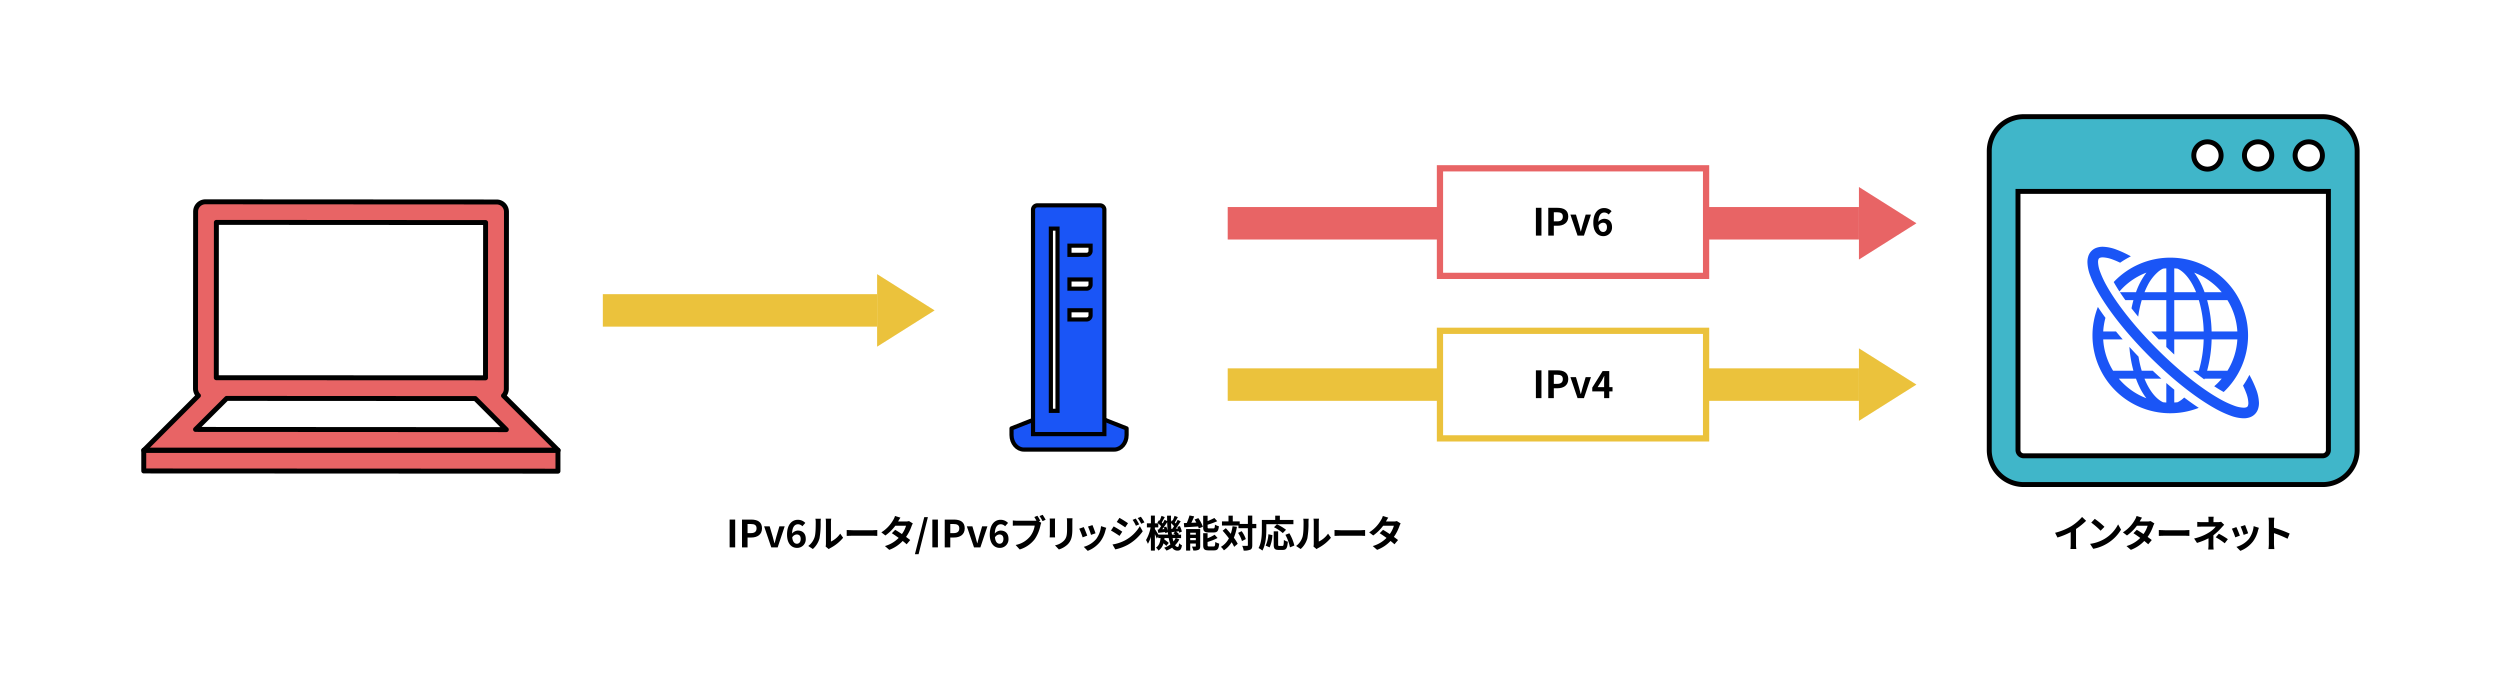
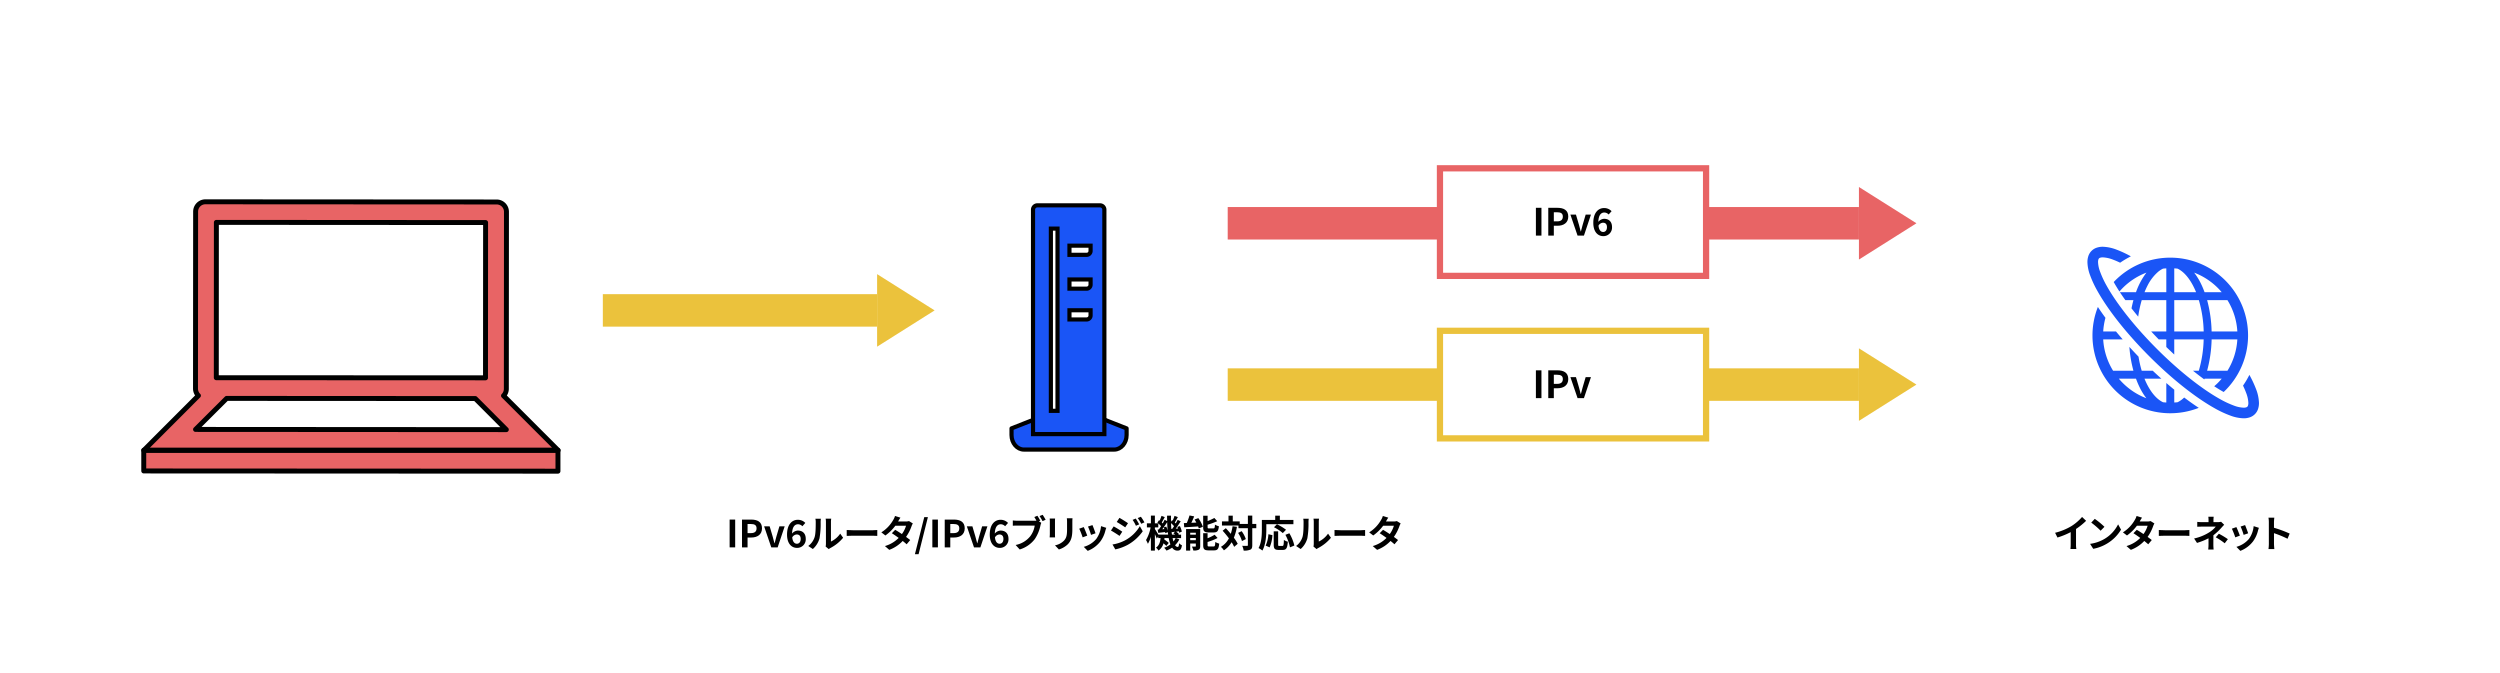
<svg xmlns="http://www.w3.org/2000/svg" width="1200" height="323" viewBox="0 0 1200 323">
  <g id="グループ_138411" data-name="グループ 138411" transform="translate(-19206 24498)">
-     <rect id="長方形_46385" data-name="長方形 46385" width="1200" height="323" transform="translate(19206 -24498)" fill="#fff" />
    <g id="アートワーク_127" data-name="アートワーク 127" transform="translate(19806.215 -24336.992)">
      <g id="枠" transform="translate(-531.214 -105.007)">
        <g id="グループ_138388" data-name="グループ 138388" transform="translate(-0.958 -1.186)">
          <path id="パス_419317" data-name="パス 419317" d="M461.58,146.426H428.636l-11.145,4.392V154c0,3.838,2.676,6.979,5.945,6.979h43.345c3.269,0,5.945-3.141,5.945-6.979v-3.181Z" fill="#1a55f6" stroke="#000" stroke-linecap="round" stroke-linejoin="round" stroke-width="2" />
          <path id="パス_419318" data-name="パス 419318" d="M40.753,136.417l119.342.075,14.895,14.918-149.165-.1Z" fill="#fff" />
          <path id="パス_419319" data-name="パス 419319" d="M35.819,51.926l129.221.087L165,126.545l-129.216-.059Z" fill="#fff" />
          <g id="グループ_405" data-name="グループ 405">
            <g id="グループ_25" data-name="グループ 25">
              <path id="パス_48" data-name="パス 48" d="M199.843,161.327l-26.194-26.194A4.691,4.691,0,0,0,175,131.846l.059-85.011a4.717,4.717,0,0,0-4.6-4.7h-.1L30.549,42.052a4.7,4.7,0,0,0-4.694,4.7h0l-.059,85a4.75,4.75,0,0,0,1.4,3.328L.992,161.322H199.85ZM35.819,51.926l129.222.087L165,126.545l-129.217-.059Zm4.934,84.491,119.342.074,14.894,14.918-149.164-.1Z" fill="#e86465" />
              <path id="パス_49" data-name="パス 49" d="M.958,171.244l198.818.106V161.319H.958Z" fill="#e86465" />
            </g>
          </g>
          <g id="グループ_405-2" data-name="グループ 405">
            <g id="グループ_25-2" data-name="グループ 25">
              <path id="パス_48-2" data-name="パス 48" d="M199.843,161.327l-26.194-26.194A4.691,4.691,0,0,0,175,131.846l.059-85.011a4.717,4.717,0,0,0-4.6-4.7h-.1L30.549,42.052a4.7,4.7,0,0,0-4.694,4.7h0l-.059,85a4.75,4.75,0,0,0,1.4,3.328L.992,161.322H199.85ZM35.819,51.926l129.222.087L165,126.545l-129.217-.059Zm4.934,84.491,119.342.074,14.894,14.918-149.164-.1Z" fill="none" stroke="#000" stroke-linecap="round" stroke-linejoin="round" stroke-width="2.372" />
              <path id="パス_49-2" data-name="パス 49" d="M.958,171.244l198.818.106V161.319H.958Z" fill="none" stroke="#000" stroke-linecap="round" stroke-linejoin="round" stroke-width="2.372" />
            </g>
          </g>
          <g id="グループ_138378" data-name="グループ 138378">
            <path id="パス_419320" data-name="パス 419320" d="M282.179,194.581h2.665v13.342h-2.665Z" />
            <path id="パス_419321" data-name="パス 419321" d="M288.118,194.581h4.375c2.953,0,5.222,1.044,5.222,4.2,0,3.043-2.287,4.412-5.15,4.412h-1.782v4.735h-2.665Zm4.268,6.5c1.836,0,2.718-.774,2.718-2.3,0-1.548-.972-2.07-2.809-2.07h-1.512v4.375Z" />
            <path id="パス_419322" data-name="パス 419322" d="M298.737,197.84H301.4l1.477,5.024c.269.99.54,2.034.809,3.061h.091c.27-1.027.54-2.071.81-3.061l1.476-5.024H308.6l-3.367,10.083h-3.06Z" />
            <path id="パス_419323" data-name="パス 419323" d="M309.735,201.784c0-4.952,2.467-7.1,5.168-7.1a4.864,4.864,0,0,1,3.6,1.513l-1.406,1.584a2.944,2.944,0,0,0-2.051-.954c-1.532,0-2.791,1.134-2.9,4.483a3.832,3.832,0,0,1,2.738-1.458c2.232,0,3.835,1.278,3.835,4a4.11,4.11,0,0,1-4.2,4.321C312.005,208.175,309.735,206.231,309.735,201.784Zm2.486,1.368c.252,2.2,1.152,3.025,2.251,3.025,1.007,0,1.818-.775,1.818-2.323,0-1.459-.757-2.125-1.909-2.125A2.634,2.634,0,0,0,312.221,203.152Z" />
            <path id="パス_419324" data-name="パス 419324" d="M322.984,202.954c.5-1.549.523-4.952.523-7.13a6.885,6.885,0,0,0-.162-1.657h2.646a11.859,11.859,0,0,0-.126,1.639,39.742,39.742,0,0,1-.54,7.742,10.566,10.566,0,0,1-3.205,5.168l-2.2-1.459A8.49,8.49,0,0,0,322.984,202.954Zm5.42,3.241V195.7a8,8,0,0,0-.144-1.549h2.682a9.263,9.263,0,0,0-.126,1.567v9.416a11.4,11.4,0,0,0,4.448-3.8l1.386,1.981a19.811,19.811,0,0,1-6.1,4.915,3.83,3.83,0,0,0-.775.54l-1.512-1.242A6.85,6.85,0,0,0,328.4,206.2Z" />
            <path id="パス_419325" data-name="パス 419325" d="M341.273,199.7h9.669c.846,0,1.638-.072,2.107-.108v2.827c-.433-.019-1.351-.09-2.107-.09h-9.669c-1.026,0-2.233.036-2.9.09v-2.827C339.022,199.641,340.337,199.7,341.273,199.7Z" />
            <path id="パス_419326" data-name="パス 419326" d="M363.055,195.5h3.655a5.724,5.724,0,0,0,1.566-.2l1.836,1.134a8.668,8.668,0,0,0-.594,1.278,20.594,20.594,0,0,1-2.665,5.186c.775.558,1.477,1.08,2,1.512l-1.711,2.035c-.486-.45-1.152-1.009-1.89-1.6a16.944,16.944,0,0,1-6.445,4.268l-2.089-1.819a15.3,15.3,0,0,0,6.607-3.907c-1.17-.865-2.358-1.675-3.276-2.251l1.6-1.638c.954.54,2.088,1.278,3.223,2.034a12.758,12.758,0,0,0,1.98-3.979H361.7a21.668,21.668,0,0,1-4.754,4.664l-1.944-1.5a16.71,16.71,0,0,0,5.725-5.995,7.436,7.436,0,0,0,.828-1.873l2.612.81A19.186,19.186,0,0,0,363.055,195.5Z" />
            <path id="パス_419327" data-name="パス 419327" d="M375.6,193.411h1.747L372.88,211.2h-1.765Z" />
            <path id="パス_419328" data-name="パス 419328" d="M379.486,194.581h2.665v13.342h-2.665Z" />
            <path id="パス_419329" data-name="パス 419329" d="M385.426,194.581H389.8c2.953,0,5.221,1.044,5.221,4.2,0,3.043-2.287,4.412-5.149,4.412h-1.782v4.735h-2.665Zm4.266,6.5c1.837,0,2.72-.774,2.72-2.3,0-1.548-.973-2.07-2.81-2.07h-1.511v4.375Z" />
            <path id="パス_419330" data-name="パス 419330" d="M396.045,197.84h2.665l1.476,5.024c.27.99.54,2.034.81,3.061h.091c.269-1.027.54-2.071.809-3.061l1.477-5.024h2.539l-3.367,10.083h-3.061Z" />
            <path id="パス_419331" data-name="パス 419331" d="M407.043,201.784c0-4.952,2.467-7.1,5.168-7.1a4.857,4.857,0,0,1,3.6,1.513l-1.4,1.584a2.946,2.946,0,0,0-2.053-.954c-1.53,0-2.79,1.134-2.9,4.483a3.83,3.83,0,0,1,2.737-1.458c2.233,0,3.835,1.278,3.835,4a4.11,4.11,0,0,1-4.2,4.321C409.312,208.175,407.043,206.231,407.043,201.784Zm2.485,1.368c.252,2.2,1.153,3.025,2.25,3.025,1.009,0,1.82-.775,1.82-2.323,0-1.459-.757-2.125-1.91-2.125A2.635,2.635,0,0,0,409.528,203.152Z" />
            <path id="パス_419332" data-name="パス 419332" d="M431.293,195.122l-.666.27,1.152.756a5.82,5.82,0,0,0-.4,1.242,18.575,18.575,0,0,1-2.719,6.554,14.387,14.387,0,0,1-7.238,4.988l-1.963-2.161a11.8,11.8,0,0,0,7.058-4.232,11.312,11.312,0,0,0,2.107-5.077h-8.372c-.829,0-1.675.036-2.144.072V195a20.345,20.345,0,0,0,2.144.144h8.336a7.357,7.357,0,0,0,.846-.037c-.306-.594-.666-1.224-1.008-1.746l1.476-.612A23.66,23.66,0,0,1,431.293,195.122Zm2.574-.451-1.494.648a23.323,23.323,0,0,0-1.441-2.43l1.495-.594C432.877,192.943,433.525,194.041,433.867,194.671Z" />
            <path id="パス_419333" data-name="パス 419333" d="M438.347,195.481v6.086c0,.451.017,1.153.053,1.567h-2.61c.017-.342.09-1.044.09-1.585v-6.068a12.56,12.56,0,0,0-.073-1.386H438.4C438.364,194.509,438.347,194.9,438.347,195.481Zm8.336.271v3.565c0,3.871-.756,5.545-2.088,7.022a10.617,10.617,0,0,1-4.375,2.593l-1.873-1.981a8.153,8.153,0,0,0,4.321-2.268c1.242-1.351,1.476-2.7,1.476-5.51v-3.421a12.7,12.7,0,0,0-.108-1.8h2.719C446.719,194.455,446.683,195.031,446.683,195.752Z" />
            <path id="パス_419334" data-name="パス 419334" d="M453.827,202.288l-2.2.828a36.652,36.652,0,0,0-1.639-4.16l2.16-.773C452.6,199.1,453.467,201.279,453.827,202.288Zm8.715-2.431a14.537,14.537,0,0,1-2.449,5.275,14.053,14.053,0,0,1-6.032,4.466l-1.89-1.927a12.109,12.109,0,0,0,5.977-3.763,12.306,12.306,0,0,0,2.3-6.176l2.52.81C462.758,199.119,462.649,199.5,462.542,199.857Zm-4.735,1.314-2.162.757a29.729,29.729,0,0,0-1.458-4l2.143-.7C456.672,198,457.555,200.343,457.807,201.171Z" />
            <path id="パス_419335" data-name="パス 419335" d="M470.64,200.4l-1.315,2.017c-1.026-.721-2.9-1.927-4.105-2.575l1.3-1.981C467.74,198.506,469.722,199.749,470.64,200.4Zm1.44,4.1a18.232,18.232,0,0,0,7-6.752l1.387,2.449a21.728,21.728,0,0,1-7.149,6.482,22.662,22.662,0,0,1-6.014,2.214l-1.35-2.358A19.316,19.316,0,0,0,472.08,204.5Zm1.314-8.174-1.333,1.981c-1.007-.7-2.88-1.909-4.068-2.575l1.3-1.981C470.477,194.4,472.458,195.662,473.394,196.328Zm5.366.558-1.567.666a16.26,16.26,0,0,0-1.584-2.826l1.512-.631A30.539,30.539,0,0,1,478.76,196.886Zm2.52-.972-1.53.684a17.31,17.31,0,0,0-1.693-2.737l1.531-.63A23.162,23.162,0,0,1,481.28,195.914Z" />
            <path id="パス_419336" data-name="パス 419336" d="M498.038,204.088A10.416,10.416,0,0,1,496,206.879a1.512,1.512,0,0,0,1.206.828c.45,0,.612-.342.7-1.764a5.131,5.131,0,0,0,1.387.972c-.325,2.035-.829,2.575-2.234,2.575a2.971,2.971,0,0,1-2.467-1.441,13,13,0,0,1-2.718,1.423,7.915,7.915,0,0,0-1.116-1.369,11.165,11.165,0,0,0,3.006-1.62,16.657,16.657,0,0,1-.828-3.025h-2.034c-.018.234-.055.468-.09.684a14.346,14.346,0,0,1,2.143,1.657l-1.153,1.422A11.452,11.452,0,0,0,490.422,206a6.155,6.155,0,0,1-2.395,3.457,4.937,4.937,0,0,0-1.207-1.4c1.585-1.062,2.035-2.773,2.215-4.591h-1.116v-.81l-.72,1.062c-.181-.54-.54-1.368-.9-2.161v7.923H484.39v-6.644a15.459,15.459,0,0,1-1.441,3.385,12.207,12.207,0,0,0-.9-1.819,18.957,18.957,0,0,0,2.2-6.067h-1.782v-1.945h1.926v-3.709H486.3v3.709h1.6c-.126-.126-.27-.234-.4-.342l.792-1.17.306.233a23.678,23.678,0,0,0,.882-2.322l1.585.612c-.505.864-1.026,1.855-1.459,2.575.162.162.324.324.45.468.361-.612.666-1.207.918-1.747l1.207.6c-.018-.847-.036-1.711-.036-2.593h1.891c-.019,1.008-.019,1.98,0,2.934l.522-.755.288.215a18.656,18.656,0,0,0,.882-2.3l1.6.594c-.5.9-1.027,1.873-1.477,2.575l.468.468c.343-.594.667-1.207.919-1.729l1.458.721c-.72,1.134-1.584,2.448-2.377,3.511l1.081-.072c-.091-.252-.2-.5-.307-.739l1.207-.432a10.953,10.953,0,0,1,.936,2.665l-1.278.54c-.036-.2-.073-.45-.144-.7l-1.333.18a6.981,6.981,0,0,1,1.369,1.135l-.343.306h1.37v1.656h-2.522Zm-5.384-2.286c-.036-.379-.09-.775-.143-1.171l-1.225.486c-.018-.162-.036-.342-.072-.54-1.17.126-2.286.27-3.295.378l-.288-1.584.558-.036c.342-.468.72-1.008,1.08-1.585a11.537,11.537,0,0,0-1.332-1.332v1.909H486.3v.774c.378.558,1.242,1.944,1.674,2.7Zm-.9-3.854a10.738,10.738,0,0,1,.7,2.017c-.126-1.315-.216-2.7-.252-4.141-.72,1.116-1.566,2.376-2.341,3.385l.973-.072a8.488,8.488,0,0,0-.288-.81Zm2.844,1.1c.289-.379.6-.829.9-1.3a12.107,12.107,0,0,0-1.441-1.458c.019.972.073,1.891.145,2.79Zm1.441,2.755a9.859,9.859,0,0,0-.864-.667l.81-.7c-.557.054-1.08.126-1.584.18l-.108-.5c.054.594.126,1.152.216,1.693Zm-1.242,1.656c.126.594.27,1.152.414,1.639a7.51,7.51,0,0,0,1.045-1.639Z" />
            <path id="パス_419337" data-name="パス 419337" d="M507.161,193.879a17.16,17.16,0,0,1,2.179,4.16l-1.962.792a6.74,6.74,0,0,0-.324-.955c-2.377.163-4.827.307-6.663.414l-.18-2.034c.432,0,.9-.018,1.4-.036a28.669,28.669,0,0,0,1.315-3.619l2.232.45c-.414,1.044-.9,2.125-1.351,3.079l2.395-.108c-.27-.5-.558-1.008-.846-1.477Zm.9,13.432c0,.937-.179,1.458-.774,1.765a5.339,5.339,0,0,1-2.521.359,8.73,8.73,0,0,0-.683-1.89,14.957,14.957,0,0,0,1.584,0c.216,0,.288-.054.288-.27v-1.206h-2.7v3.4h-1.981V199.137h6.788Zm-4.807-6.41v.936h2.7V200.9Zm2.7,3.583v-1.062h-2.7v1.062Zm6.14-3.727c-2.107,0-2.611-.63-2.611-2.611v-5.419h2.124V195.3a28.069,28.069,0,0,0,3.241-1.495l1.369,1.548a33.791,33.791,0,0,1-4.61,1.693v1.062c0,.649.109.721.793.721h1.962c.576,0,.7-.271.775-1.837a5.917,5.917,0,0,0,1.89.792c-.234,2.305-.792,2.971-2.448,2.971Zm2.377,6.734c.612,0,.738-.342.828-2.16a6.688,6.688,0,0,0,1.873.792c-.235,2.539-.775,3.241-2.5,3.241h-2.557c-2.107,0-2.629-.613-2.629-2.593v-5.654h2.107v2.431a20.3,20.3,0,0,0,3.384-1.693l1.423,1.567a27.378,27.378,0,0,1-4.807,1.909v1.44c0,.63.126.72.828.72Z" />
            <path id="パス_419338" data-name="パス 419338" d="M525.683,198.057a24.546,24.546,0,0,1-1.476,5.239,17.832,17.832,0,0,1,1.854,2.917l-1.71,1.458a16.879,16.879,0,0,0-1.224-2.215,12.105,12.105,0,0,1-3.692,3.89,9.39,9.39,0,0,0-1.44-1.675,9.992,9.992,0,0,0,3.835-4.087c-.954-1.278-2.017-2.557-3.007-3.655l1.531-1.206c.774.828,1.584,1.746,2.376,2.7a21.178,21.178,0,0,0,.865-3.637Zm9.291.666h-1.926v8.1c0,1.206-.216,1.837-.9,2.179a7.177,7.177,0,0,1-3.241.468,8.822,8.822,0,0,0-.683-2.3c1.007.054,1.98.036,2.286.036.324,0,.432-.09.432-.378v-8.1h-4.519v-1.3H518.5v-1.98h3.134v-2.755h2.051v2.755h3.331v1.224h3.926v-4h2.107v4h1.926Zm-7.022,1.422a14.11,14.11,0,0,1,2,3.8l-1.854.954a15.056,15.056,0,0,0-1.855-3.925Z" />
            <path id="パス_419339" data-name="パス 419339" d="M539.794,199.3c0,2.9-.27,7.346-1.89,10.155a9.891,9.891,0,0,0-1.854-1.206c1.475-2.575,1.6-6.356,1.6-8.949v-4.538h6.41v-2.07h2.233v2.07h6.5V196.8h-13Zm-.323,7.778a14.951,14.951,0,0,0,1.314-5.455l1.926.414a16.56,16.56,0,0,1-1.332,5.887Zm8.03.162c.54,0,.648-.414.72-2.9a5.665,5.665,0,0,0,1.89.865c-.2,3.078-.738,3.942-2.412,3.942h-2c-1.908,0-2.358-.629-2.358-2.628v-6.284h2.124V206.5c0,.648.072.738.576.738Zm.2-6.176a20.815,20.815,0,0,0-4.231-2.809l1.422-1.4a22.681,22.681,0,0,1,4.357,2.611Zm3.15.09a21.431,21.431,0,0,1,2.4,5.888l-2.106.864a21.41,21.41,0,0,0-2.2-6.013Z" />
            <path id="パス_419340" data-name="パス 419340" d="M557.146,202.954c.5-1.549.523-4.952.523-7.13a6.885,6.885,0,0,0-.162-1.657h2.646a12.025,12.025,0,0,0-.126,1.639,39.74,39.74,0,0,1-.54,7.742,10.566,10.566,0,0,1-3.205,5.168l-2.2-1.459A8.49,8.49,0,0,0,557.146,202.954Zm5.42,3.241V195.7a8,8,0,0,0-.144-1.549H565.1a9.26,9.26,0,0,0-.126,1.567v9.416a11.392,11.392,0,0,0,4.448-3.8l1.386,1.981a19.812,19.812,0,0,1-6.1,4.915,3.859,3.859,0,0,0-.775.54l-1.512-1.242A6.848,6.848,0,0,0,562.566,206.2Z" />
            <path id="パス_419341" data-name="パス 419341" d="M575.434,199.7H585.1c.846,0,1.638-.072,2.107-.108v2.827c-.433-.019-1.351-.09-2.107-.09h-9.669c-1.026,0-2.233.036-2.9.09v-2.827C573.183,199.641,574.5,199.7,575.434,199.7Z" />
            <path id="パス_419342" data-name="パス 419342" d="M597.217,195.5h3.655a5.718,5.718,0,0,0,1.566-.2l1.836,1.134a8.57,8.57,0,0,0-.593,1.278,20.637,20.637,0,0,1-2.666,5.186c.775.558,1.477,1.08,2,1.512l-1.711,2.035c-.487-.45-1.153-1.009-1.891-1.6a16.944,16.944,0,0,1-6.445,4.268l-2.089-1.819a15.3,15.3,0,0,0,6.607-3.907c-1.17-.865-2.358-1.675-3.276-2.251l1.6-1.638c.954.54,2.088,1.278,3.223,2.034a12.738,12.738,0,0,0,1.98-3.979h-5.149a21.647,21.647,0,0,1-4.754,4.664l-1.944-1.5a16.711,16.711,0,0,0,5.725-5.995,7.438,7.438,0,0,0,.829-1.873l2.611.81A19.187,19.187,0,0,0,597.217,195.5Z" />
          </g>
          <g id="グループ_138379" data-name="グループ 138379">
            <path id="パス_419343" data-name="パス 419343" d="M926.269,197.7a23.1,23.1,0,0,0,5.079-4.375l1.944,1.855a32.982,32.982,0,0,1-4.844,3.906v7.275a12.388,12.388,0,0,0,.162,2.359h-2.845a19.973,19.973,0,0,0,.126-2.359V200.6a36.157,36.157,0,0,1-6.355,2.593l-1.135-2.269A28.913,28.913,0,0,0,926.269,197.7Z" />
            <path id="パス_419344" data-name="パス 419344" d="M942.092,203.872a16.946,16.946,0,0,0,6.554-7l1.405,2.539a19.169,19.169,0,0,1-6.662,6.662,19.512,19.512,0,0,1-6.68,2.538l-1.513-2.376A18.556,18.556,0,0,0,942.092,203.872Zm0-5.815-1.836,1.872a37.537,37.537,0,0,0-4.5-3.889l1.692-1.8A36.236,36.236,0,0,1,942.092,198.057Z" />
            <path id="パス_419345" data-name="パス 419345" d="M959.012,195.5h3.655a5.723,5.723,0,0,0,1.566-.2l1.836,1.134a8.569,8.569,0,0,0-.594,1.278,20.593,20.593,0,0,1-2.665,5.186c.775.558,1.477,1.08,2,1.512l-1.711,2.035c-.486-.45-1.152-1.009-1.89-1.6a16.944,16.944,0,0,1-6.445,4.268l-2.089-1.819a15.29,15.29,0,0,0,6.607-3.907c-1.17-.865-2.358-1.675-3.276-2.251l1.6-1.638c.954.54,2.088,1.278,3.223,2.034a12.759,12.759,0,0,0,1.98-3.979h-5.149a21.684,21.684,0,0,1-4.753,4.664l-1.945-1.5a16.7,16.7,0,0,0,5.725-5.995,7.475,7.475,0,0,0,.829-1.873l2.611.81A19.172,19.172,0,0,0,959.012,195.5Z" />
            <path id="パス_419346" data-name="パス 419346" d="M971.089,199.7h9.669c.845,0,1.637-.072,2.106-.108v2.827c-.432-.019-1.35-.09-2.106-.09h-9.669c-1.027,0-2.234.036-2.9.09v-2.827C968.838,199.641,970.152,199.7,971.089,199.7Z" />
            <path id="パス_419347" data-name="パス 419347" d="M994.419,194.87v.936h2.16a5.363,5.363,0,0,0,1.495-.181l1.494,1.459c-.468.45-1.009,1.062-1.4,1.495a27.176,27.176,0,0,1-3.781,3.528c0,1.441-.018,3.4-.018,4.538,0,.72.071,1.747.126,2.3H991.9a20.78,20.78,0,0,0,.144-2.3v-3.079a31.7,31.7,0,0,1-5.527,2.215l-1.387-2.125a22.335,22.335,0,0,0,7.346-3.007,11.906,11.906,0,0,0,3.025-2.683h-6.518c-.648,0-1.783.018-2.341.073V195.68a16.939,16.939,0,0,0,2.3.126h3.115v-.936a11.639,11.639,0,0,0-.108-1.657h2.574A15.018,15.018,0,0,0,994.419,194.87Zm1.1,8.228,1.495-1.729a40.7,40.7,0,0,1,4.321,2.611l-1.513,1.981A28.2,28.2,0,0,0,995.517,203.1Z" />
            <path id="パス_419348" data-name="パス 419348" d="M1007.09,202.288l-2.2.828a36.662,36.662,0,0,0-1.638-4.16l2.16-.773C1005.865,199.1,1006.729,201.279,1007.09,202.288Zm8.715-2.431a14.522,14.522,0,0,1-2.45,5.275,14.044,14.044,0,0,1-6.031,4.466l-1.891-1.927a12.108,12.108,0,0,0,5.978-3.763,12.306,12.306,0,0,0,2.3-6.176l2.52.81C1016.02,199.119,1015.912,199.5,1015.8,199.857Zm-4.736,1.314-2.161.757a30,30,0,0,0-1.458-4l2.143-.7C1009.934,198,1010.817,200.343,1011.069,201.171Z" />
            <path id="パス_419349" data-name="パス 419349" d="M1021,195.842a12.5,12.5,0,0,0-.18-2.161h2.809a19.565,19.565,0,0,0-.162,2.161v2.664A58.909,58.909,0,0,1,1031,201.3l-1.026,2.485a52.171,52.171,0,0,0-6.5-2.683v5.1c0,.522.09,1.782.162,2.521h-2.809a19.616,19.616,0,0,0,.18-2.521Z" />
          </g>
          <g id="グループ_138380" data-name="グループ 138380">
-             <path id="パス_419350" data-name="パス 419350" d="M1046.831,1.186H903.354A16.557,16.557,0,0,0,886.8,17.741V161.219a16.557,16.557,0,0,0,16.556,16.555h143.477a16.556,16.556,0,0,0,16.555-16.555V17.741A16.556,16.556,0,0,0,1046.831,1.186Zm-6.669,12.071a6.554,6.554,0,1,1-6.553,6.554A6.554,6.554,0,0,1,1040.162,13.257Zm-24.315,0a6.554,6.554,0,1,1-6.553,6.554A6.554,6.554,0,0,1,1015.847,13.257Zm-24.315,0a6.554,6.554,0,1,1-6.553,6.554A6.555,6.555,0,0,1,991.532,13.257Zm58.058,147.962a2.762,2.762,0,0,1-2.759,2.759H903.354a2.763,2.763,0,0,1-2.76-2.759V37.055h149Z" fill="#40b6c9" stroke="#000" stroke-miterlimit="10" stroke-width="2.372" />
-           </g>
+             </g>
          <path id="パス_419351" data-name="パス 419351" d="M979.482,136.785a11.5,11.5,0,0,1-2.3,1.477c-.52.056-1.048.1-1.579.126v-6.143c-1.261-1.038-2.539-2.113-3.818-3.218v9.361c-.526-.027-1.059-.07-1.579-.126a11.486,11.486,0,0,1-2.3-1.477c-2.487-2.021-4.813-5.432-6.594-9.83h8.119q-2.078-1.851-4.155-3.818h-5.3a53.187,53.187,0,0,1-1.53-6.755q-2.256-2.34-4.392-4.686A60.584,60.584,0,0,0,956,123.137h-9.759a31.983,31.983,0,0,1-4.748-15.03h9.369q-1.658-1.92-3.226-3.818H941.5a31.829,31.829,0,0,1,1.078-6.539q-1.953-2.657-3.64-5.223a37.345,37.345,0,0,0,48.423,48.426c-2.272-1.5-4.616-3.157-6.995-4.96C980.072,136.273,979.775,136.543,979.482,136.785Zm-28.6-7.779c-.658-.652-1.28-1.342-1.87-2.051h8.226a41.313,41.313,0,0,0,2.04,4.729,30.376,30.376,0,0,0,2.947,4.667A32.28,32.28,0,0,1,950.885,129.006Z" fill="#1a55f6" />
          <path id="パス_419352" data-name="パス 419352" d="M949.3,85.12c.509-.592,1.024-1.174,1.582-1.727a32.27,32.27,0,0,1,11.368-7.356,34.7,34.7,0,0,0-5.017,9.4h-7.731c.816,1.245,1.7,2.519,2.633,3.815h3.872c-.356,1.267-.652,2.587-.93,3.934,1.029,1.315,2.1,2.646,3.215,3.988a54.64,54.64,0,0,1,1.7-7.922h11.789v15.033h-7.257c1.186,1.275,2.388,2.552,3.63,3.818h3.627v3.632c1.266,1.235,2.546,2.444,3.818,3.627v-7.259h14.114a58.094,58.094,0,0,1-2.326,15.03h-2.794c1.835,1.477,3.646,2.873,5.422,4.166.04-.118.094-.226.137-.348h8.218c-.595.709-1.218,1.4-1.87,2.051-.555.555-1.134,1.078-1.727,1.584,1.568,1.019,3.091,1.946,4.546,2.762a37.337,37.337,0,1,0-52.778-52.783C947.358,82.03,948.287,83.552,949.3,85.12Zm51.837,38.017h-9.77a62.983,62.983,0,0,0,2.172-15.03h12.34A32.023,32.023,0,0,1,1001.14,123.137Zm-.005-33.881a31.986,31.986,0,0,1,4.747,15.033H993.531a63.048,63.048,0,0,0-2.15-15.033ZM996.5,83.393q.978.978,1.865,2.048h-8.221a41.847,41.847,0,0,0-2.04-4.726,30.468,30.468,0,0,0-2.953-4.667A32.392,32.392,0,0,1,996.5,83.393ZM975.6,74q.8.05,1.584.13a11.3,11.3,0,0,1,2.3,1.476c2.484,2.021,4.8,5.432,6.591,9.83H975.6Zm0,15.251h11.807a58.482,58.482,0,0,1,2.32,15.033H975.6Zm-7.693-13.645a11.178,11.178,0,0,1,2.3-1.476c.52-.06,1.045-.1,1.579-.13V85.441H961.329c.428-1.043.865-2.048,1.344-2.972A21.562,21.562,0,0,1,967.906,75.611Z" fill="#1a55f6" />
          <path id="パス_419353" data-name="パス 419353" d="M938.671,84.762c5.065,9.091,13.847,20.333,24.986,31.477s22.38,19.918,31.472,24.984a49.819,49.819,0,0,0,7.431,3.457,19.477,19.477,0,0,0,6.34,1.288,9.063,9.063,0,0,0,2.875-.434,6.3,6.3,0,0,0,4.05-4.052,8.934,8.934,0,0,0,.437-2.878,19.937,19.937,0,0,0-1.439-6.747,51.123,51.123,0,0,0-3.161-6.731,41.915,41.915,0,0,1-3.053,5.157c.574,1.191,1.059,2.309,1.439,3.339a15.143,15.143,0,0,1,1.124,4.982,3.9,3.9,0,0,1-.173,1.245,1.312,1.312,0,0,1-.312.546,1.451,1.451,0,0,1-.544.316,4.091,4.091,0,0,1-1.243.164,14.621,14.621,0,0,1-4.64-.994,45.707,45.707,0,0,1-6.658-3.109c-8.474-4.711-19.489-13.268-30.348-24.135s-19.425-21.872-24.135-30.349a45.662,45.662,0,0,1-3.107-6.661,14.516,14.516,0,0,1-.994-4.634,3.883,3.883,0,0,1,.167-1.242,1.382,1.382,0,0,1,.313-.542,1.326,1.326,0,0,1,.549-.318,4.063,4.063,0,0,1,1.243-.169,15.163,15.163,0,0,1,4.979,1.118c1.035.382,2.158.867,3.355,1.447a43.082,43.082,0,0,1,5.154-3.059,51.149,51.149,0,0,0-6.747-3.163,19.944,19.944,0,0,0-6.741-1.436,9.01,9.01,0,0,0-2.875.439,6.322,6.322,0,0,0-4.053,4.047,9.16,9.16,0,0,0-.439,2.878,19.328,19.328,0,0,0,1.29,6.343A49.825,49.825,0,0,0,938.671,84.762Z" fill="#1a55f6" />
          <g id="グループ_138381" data-name="グループ 138381">
            <path id="パス_419354" data-name="パス 419354" d="M824.246,147.2V112.378l27.6,17.412Z" fill="#ebc23c" />
            <rect id="長方形_46386" data-name="長方形 46386" width="302.989" height="15.592" transform="translate(521.256 121.994)" fill="#ebc23c" />
          </g>
          <g id="グループ_138382" data-name="グループ 138382">
            <path id="パス_419355" data-name="パス 419355" d="M352.968,111.591V76.767l27.6,17.412Z" fill="#ebc23c" />
            <rect id="長方形_46387" data-name="長方形 46387" width="131.652" height="15.592" transform="translate(221.316 86.382)" fill="#ebc23c" />
          </g>
          <g id="グループ_138383" data-name="グループ 138383">
            <path id="パス_419356" data-name="パス 419356" d="M824.246,69.769V34.945l27.6,17.412Z" fill="#e86465" />
            <rect id="長方形_46388" data-name="長方形 46388" width="302.989" height="15.592" transform="translate(521.256 44.561)" fill="#e86465" />
          </g>
          <rect id="長方形_46389" data-name="長方形 46389" width="127.737" height="51.636" transform="translate(623.14 25.972)" fill="#fff" stroke="#e86465" stroke-miterlimit="10" stroke-width="3" />
          <g id="グループ_138384" data-name="グループ 138384">
            <path id="パス_419357" data-name="パス 419357" d="M669.189,44.939h2.665V58.281h-2.665Z" />
            <path id="パス_419358" data-name="パス 419358" d="M675.129,44.939H679.5c2.953,0,5.221,1.044,5.221,4.195,0,3.043-2.287,4.411-5.149,4.411h-1.782v4.736h-2.665Zm4.266,6.5c1.837,0,2.72-.774,2.72-2.3,0-1.549-.973-2.071-2.809-2.071h-1.512v4.375Z" />
            <path id="パス_419359" data-name="パス 419359" d="M685.748,48.2h2.665l1.477,5.023c.269.99.54,2.035.809,3.061h.091c.269-1.026.54-2.071.809-3.061l1.477-5.023h2.539l-3.367,10.083h-3.061Z" />
            <path id="パス_419360" data-name="パス 419360" d="M696.746,52.141c0-4.952,2.467-7.094,5.168-7.094a4.863,4.863,0,0,1,3.6,1.512l-1.405,1.585a2.947,2.947,0,0,0-2.053-.955c-1.53,0-2.79,1.135-2.9,4.484a3.828,3.828,0,0,1,2.737-1.459c2.233,0,3.835,1.279,3.835,4a4.11,4.11,0,0,1-4.2,4.322C699.015,58.533,696.746,56.588,696.746,52.141Zm2.485,1.368c.252,2.2,1.153,3.025,2.25,3.025,1.009,0,1.82-.774,1.82-2.323,0-1.458-.757-2.124-1.91-2.124A2.636,2.636,0,0,0,699.231,53.509Z" />
          </g>
          <rect id="長方形_46390" data-name="長方形 46390" width="127.737" height="51.636" transform="translate(623.14 103.972)" fill="#fff" stroke="#ebc23c" stroke-miterlimit="10" stroke-width="3" />
          <g id="グループ_138385" data-name="グループ 138385">
            <path id="パス_419361" data-name="パス 419361" d="M669.189,122.938h2.665V136.28h-2.665Z" />
            <path id="パス_419362" data-name="パス 419362" d="M675.129,122.938H679.5c2.953,0,5.221,1.044,5.221,4.195,0,3.043-2.287,4.412-5.149,4.412h-1.782v4.735h-2.665Zm4.266,6.5c1.837,0,2.72-.774,2.72-2.305,0-1.548-.973-2.07-2.809-2.07h-1.512v4.375Z" />
            <path id="パス_419363" data-name="パス 419363" d="M685.748,126.2h2.665l1.477,5.024c.269.99.54,2.034.809,3.061h.091c.269-1.027.54-2.071.809-3.061l1.477-5.024h2.539l-3.367,10.083h-3.061Z" />
-             <path id="パス_419364" data-name="パス 419364" d="M701.932,133.057h-5.69v-1.818l4.97-7.941H704.4v7.725h1.567v2.034H704.4v3.223h-2.466Zm0-2.034V128.43c0-.774.054-2,.09-2.773h-.072c-.324.7-.685,1.368-1.062,2.089l-2.071,3.277Z" />
          </g>
          <g id="グループ_138386" data-name="グループ 138386">
            <path id="パス_419365" data-name="パス 419365" d="M427.811,153.557h34.241V45.828a2.077,2.077,0,0,0-2.076-2.076h-30.09a2.076,2.076,0,0,0-2.075,2.078Zm25.722-86.046h-8.239V63.1h10.14V65.61A1.9,1.9,0,0,1,453.533,67.511Zm1.9,26.6v2.512a1.9,1.9,0,0,1-1.9,1.9h-8.239V94.113ZM439.566,54.919V142.39h-3.19V54.919Z" fill="#1a55f6" />
          </g>
          <g id="グループ_138387" data-name="グループ 138387">
            <path id="パス_419366" data-name="パス 419366" d="M453.533,67.511h-8.239V63.1h10.14V65.61A1.9,1.9,0,0,1,453.533,67.511Zm0,0h-8.239V63.1h10.14V65.61A1.9,1.9,0,0,1,453.533,67.511Zm1.9,26.6v2.512a1.9,1.9,0,0,1-1.9,1.9h-8.239V94.113ZM439.566,54.919V142.39h-3.19V54.919Zm-11.755,90.816v7.822h34.241V45.828a2.077,2.077,0,0,0-2.076-2.076h-30.09a2.076,2.076,0,0,0-2.075,2.078v99.9Z" fill="none" stroke="#000" stroke-miterlimit="10" stroke-width="2" />
          </g>
          <path id="パス_419367" data-name="パス 419367" d="M453.533,83.745h-8.239V79.333h10.14v2.511A1.9,1.9,0,0,1,453.533,83.745Z" fill="#fff" stroke="#000" stroke-miterlimit="10" stroke-width="2" />
        </g>
      </g>
    </g>
  </g>
</svg>